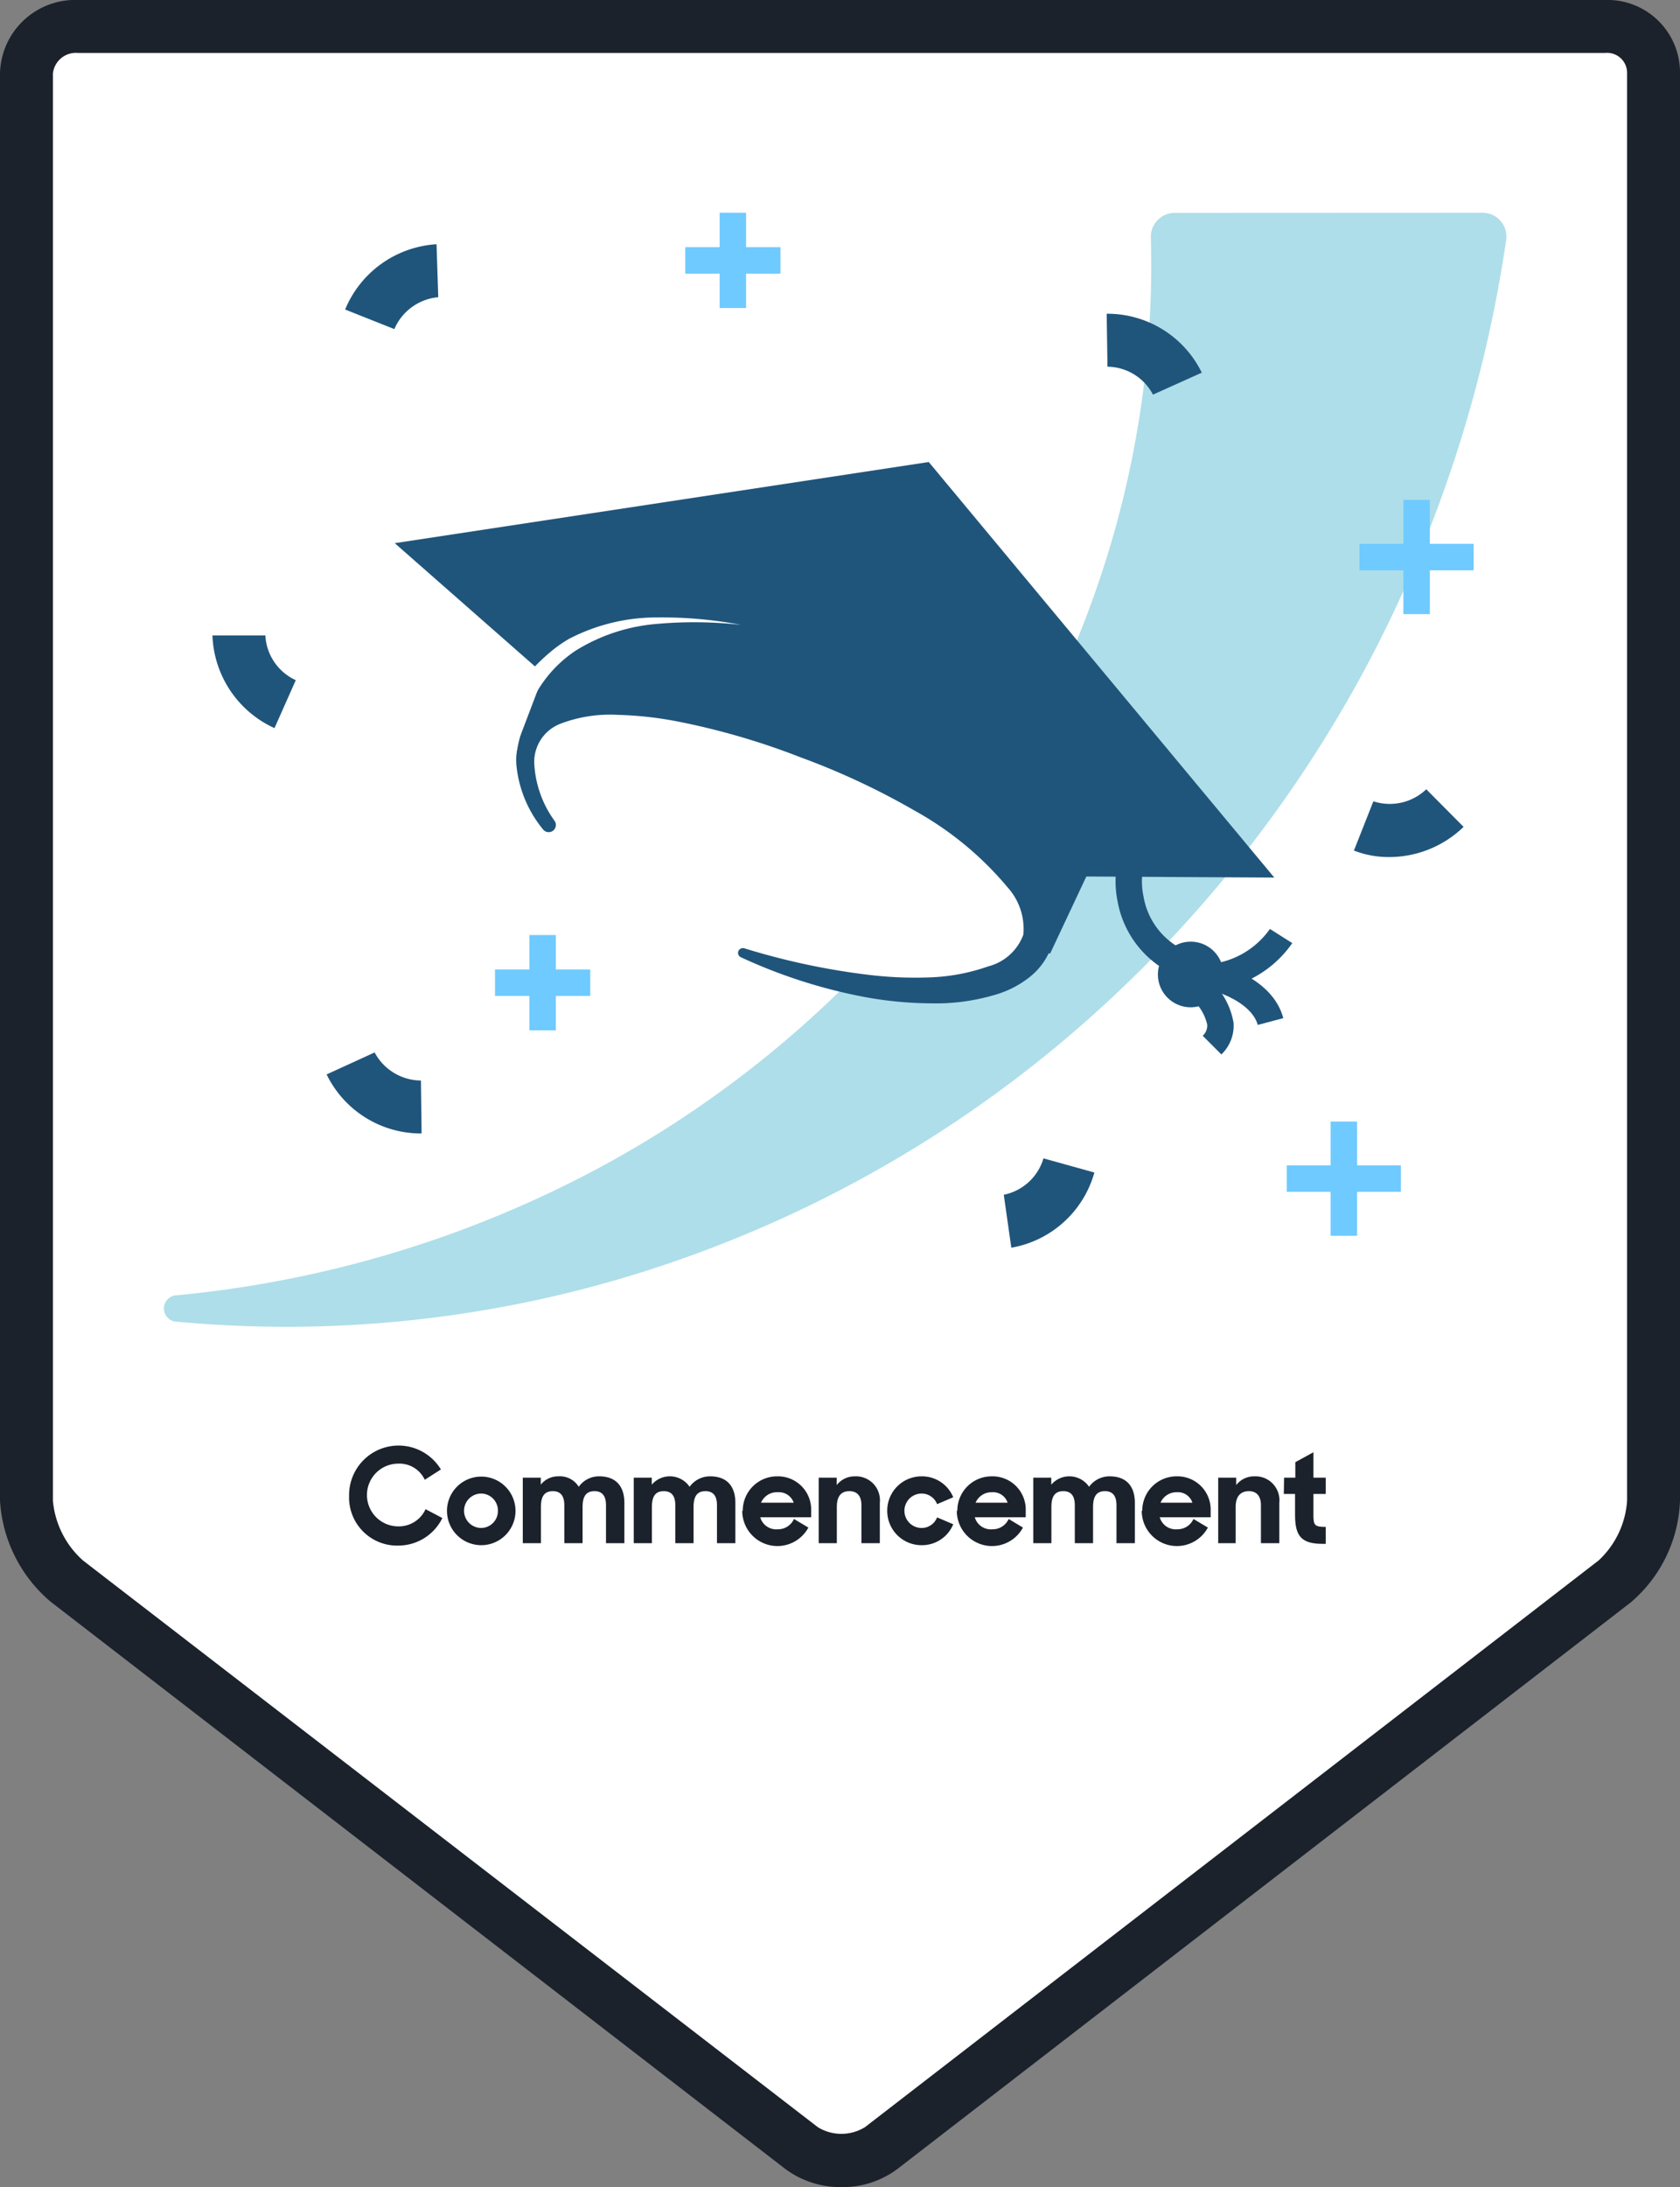
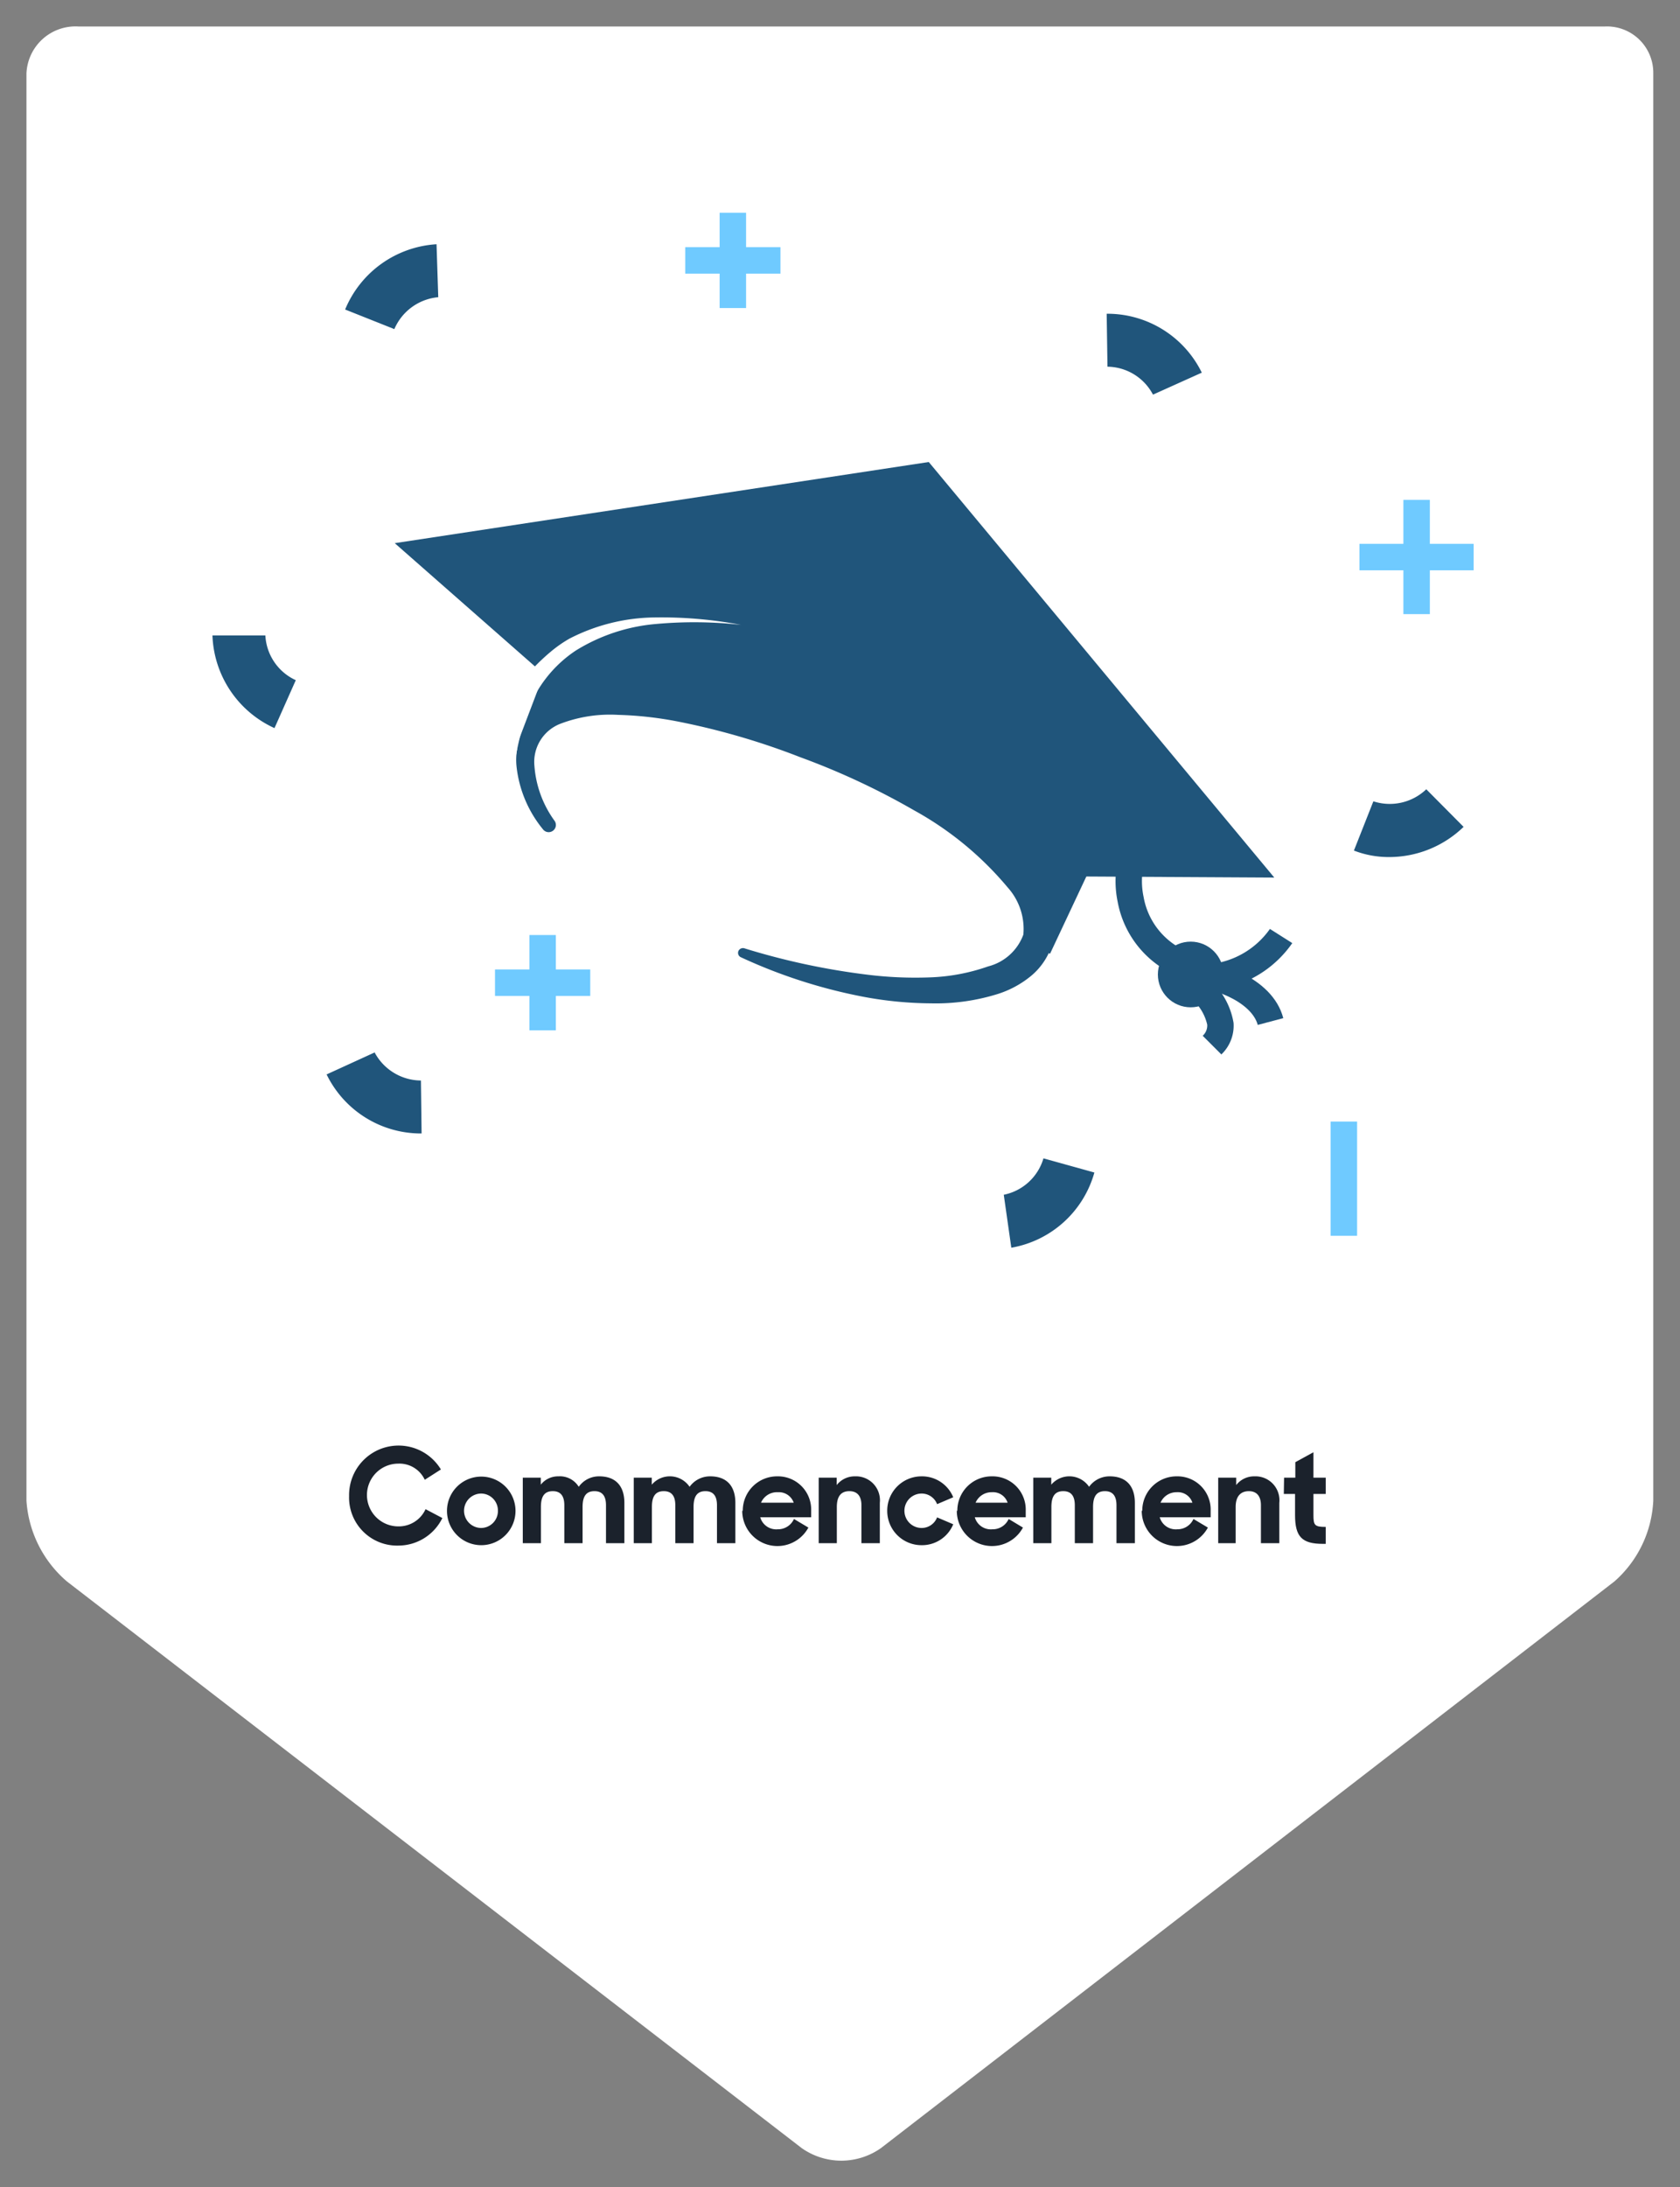
<svg xmlns="http://www.w3.org/2000/svg" viewBox="0 0 127 165.21">
  <rect x="0" y="0" width="127" height="165.21" fill="#808080" stroke="none" />
  <defs>
    <style>.cls-1{fill:#fff;}.cls-2{fill:#1b222c;}.cls-3{fill:#aedee9;}.cls-4{isolation:isolate;}.cls-5{fill:#20557b;}.cls-6{fill:#6fcaff;}</style>
  </defs>
  <g id="Layer_2" data-name="Layer 2">
    <g id="Layer_1-2" data-name="Layer 1">
      <path class="cls-1" d="M121.34,2H5.91A3.71,3.71,0,0,0,2,5.55V113.36a8.79,8.79,0,0,0,3.06,6.1l55.54,42.8a5.2,5.2,0,0,0,6,0l55.44-42.8a8.66,8.66,0,0,0,2.94-6.1V5.55A3.5,3.5,0,0,0,121.34,2Z" />
-       <path class="cls-2" d="M63.61,165.21a7,7,0,0,1-4.23-1.36L3.84,121A10.83,10.83,0,0,1,0,113.36V5.55A5.68,5.68,0,0,1,5.91,0H121.34A5.48,5.48,0,0,1,127,5.55V113.36a10.58,10.58,0,0,1-3.72,7.68l-55.44,42.8A6.91,6.91,0,0,1,63.61,165.21ZM5.91,4A1.75,1.75,0,0,0,4,5.55V113.36a6.85,6.85,0,0,0,2.28,4.52l55.54,42.8a3.4,3.4,0,0,0,3.57,0l55.45-42.8a6.76,6.76,0,0,0,2.16-4.52V5.55A1.51,1.51,0,0,0,121.34,4Z" />
-       <path class="cls-3" d="M88.82,16.08A1.81,1.81,0,0,0,87,18a74.25,74.25,0,0,1-3,23A77.9,77.9,0,0,1,69.77,68,81.24,81.24,0,0,1,45.15,88.29a84.44,84.44,0,0,1-31.76,9.55,1,1,0,0,0,0,2,89.51,89.51,0,0,0,35-3.7,92.75,92.75,0,0,0,32-17.53,96.2,96.2,0,0,0,23.54-29.49,99.16,99.16,0,0,0,9.93-31,1.8,1.8,0,0,0-1.78-2.05Z" />
      <g class="cls-4">
        <path class="cls-2" d="M26.39,113A3.74,3.74,0,0,1,33.33,111l-1.22.78a2.11,2.11,0,0,0-2-1.22,2.37,2.37,0,0,0,0,4.74A2.22,2.22,0,0,0,32.17,114l1.27.67a3.71,3.71,0,0,1-3.3,2.08A3.63,3.63,0,0,1,26.39,113Z" />
        <path class="cls-2" d="M33.79,114.12a2.59,2.59,0,1,1,2.59,2.6A2.59,2.59,0,0,1,33.79,114.12Zm3.85,0a1.28,1.28,0,0,0-1.26-1.3,1.3,1.3,0,0,0,0,2.6A1.28,1.28,0,0,0,37.64,114.12Z" />
        <path class="cls-2" d="M39.52,111.62h1.36v.53a1.66,1.66,0,0,1,1.33-.63,1.67,1.67,0,0,1,1.54.79,1.87,1.87,0,0,1,1.55-.79c1.27,0,1.9.76,1.9,2v3.05H45.81v-2.87c0-.67-.26-1.06-.87-1.06s-.9.36-.9,1.2v2.73H42.66v-2.87c0-.67-.26-1.06-.87-1.06s-.9.36-.9,1.2v2.73H39.52Z" />
        <path class="cls-2" d="M47.91,111.62h1.36v.53a1.8,1.8,0,0,1,2.86.16,1.9,1.9,0,0,1,1.56-.79c1.27,0,1.9.76,1.9,2v3.05H54.2v-2.87c0-.67-.26-1.06-.87-1.06s-.9.36-.9,1.2v2.73H51.05v-2.87c0-.67-.26-1.06-.87-1.06s-.9.36-.9,1.2v2.73H47.91Z" />
        <path class="cls-2" d="M56.15,114.12a2.59,2.59,0,0,1,2.6-2.6,2.51,2.51,0,0,1,2.57,2.59v.5H57.47a1.26,1.26,0,0,0,1.33.91,1.32,1.32,0,0,0,1.22-.78l1.09.65a2.66,2.66,0,0,1-5-1.27Zm1.38-.61H60a1.18,1.18,0,0,0-1.19-.79A1.31,1.31,0,0,0,57.53,113.51Z" />
        <path class="cls-2" d="M61.89,111.62h1.36v.56a1.72,1.72,0,0,1,1.38-.66,1.81,1.81,0,0,1,1.88,2v3.05H65.12v-2.87c0-.67-.3-1.06-.91-1.06s-.95.36-.95,1.2v2.73H61.89Z" />
        <path class="cls-2" d="M67.07,114.12a2.59,2.59,0,0,1,2.59-2.6,2.55,2.55,0,0,1,2.4,1.58l-1.22.52a1.25,1.25,0,0,0-1.17-.8,1.3,1.3,0,0,0,0,2.6,1.25,1.25,0,0,0,1.17-.8l1.22.52a2.55,2.55,0,0,1-2.4,1.58A2.59,2.59,0,0,1,67.07,114.12Z" />
        <path class="cls-2" d="M72.37,114.12a2.59,2.59,0,0,1,2.6-2.6,2.51,2.51,0,0,1,2.57,2.59v.5H73.69a1.26,1.26,0,0,0,1.33.91,1.32,1.32,0,0,0,1.23-.78l1.08.65a2.66,2.66,0,0,1-5-1.27Zm1.38-.61h2.42a1.16,1.16,0,0,0-1.19-.79A1.31,1.31,0,0,0,73.75,113.51Z" />
        <path class="cls-2" d="M78.11,111.62h1.36v.53a1.8,1.8,0,0,1,2.86.16,1.9,1.9,0,0,1,1.56-.79c1.27,0,1.9.76,1.9,2v3.05H84.4v-2.87c0-.67-.26-1.06-.87-1.06s-.9.36-.9,1.2v2.73H81.25v-2.87c0-.67-.26-1.06-.87-1.06s-.9.36-.9,1.2v2.73H78.11Z" />
        <path class="cls-2" d="M86.35,114.12a2.59,2.59,0,0,1,2.6-2.6,2.51,2.51,0,0,1,2.57,2.59v.5H87.67a1.26,1.26,0,0,0,1.33.91,1.32,1.32,0,0,0,1.22-.78l1.09.65a2.66,2.66,0,0,1-5-1.27Zm1.38-.61h2.41a1.15,1.15,0,0,0-1.18-.79A1.31,1.31,0,0,0,87.73,113.51Z" />
        <path class="cls-2" d="M92.09,111.62h1.36v.56a1.71,1.71,0,0,1,1.38-.66,1.81,1.81,0,0,1,1.88,2v3.05H95.32v-2.87c0-.67-.31-1.06-.91-1.06s-1,.36-1,1.2v2.73H92.09Z" />
        <path class="cls-2" d="M97.07,111.62h.85v-1.17l1.37-.75v1.92h.93v1.23h-.93v1.59c0,.78.09.9.93.9v1.28H100c-1.58,0-2.1-.54-2.1-2.17v-1.6h-.85Z" />
      </g>
      <polygon class="cls-5" points="58.36 66.08 29.84 41.03 70.21 34.9 96.33 66.29 58.36 66.08" />
      <polygon class="cls-5" points="79.38 72.04 38.98 56.52 44.82 41.16 85.47 59.09 79.38 72.04" />
      <path class="cls-1" d="M56.13,72c10.59,4,20.53,3.74,22.19-.64s-6.1-10.8-16.7-14.83-20-4.78-21.66-.4c-.62,1.62,0,4.23,1.53,6.25" />
      <path class="cls-5" d="M56.26,71.63a53.35,53.35,0,0,0,9.34,2,29.43,29.43,0,0,0,4.68.2A14.78,14.78,0,0,0,74.7,73a3.84,3.84,0,0,0,2.66-2.4,4.68,4.68,0,0,0-1.18-3.56,24.82,24.82,0,0,0-7.1-5.84,55.11,55.11,0,0,0-8.58-4,54.36,54.36,0,0,0-9.12-2.67A27.38,27.38,0,0,0,46.72,54a10.51,10.51,0,0,0-4.38.68,3.09,3.09,0,0,0-1.94,3.18A8.06,8.06,0,0,0,41.92,62h0a.54.54,0,0,1-.13.76.54.54,0,0,1-.74-.11,9,9,0,0,1-2-4.73,4.71,4.71,0,0,1,.53-2.74,4.85,4.85,0,0,1,2.06-1.91,11.72,11.72,0,0,1,5.07-1,29.25,29.25,0,0,1,5,.43,57.06,57.06,0,0,1,9.52,2.54,52.56,52.56,0,0,1,9,4.12A26.89,26.89,0,0,1,78,65.75a9.41,9.41,0,0,1,1.34,2.39,5.36,5.36,0,0,1,.25,3,5,5,0,0,1-1.66,2.59,7.53,7.53,0,0,1-2.46,1.34,15.73,15.73,0,0,1-5.12.72,28.37,28.37,0,0,1-5-.48,39.69,39.69,0,0,1-9.34-3,.36.36,0,0,1-.18-.49A.38.38,0,0,1,56.26,71.63Z" />
      <path class="cls-5" d="M89,73.72a7.55,7.55,0,0,1-4.51-5.6,7.7,7.7,0,0,1,2.09-7l1.4,1.43a5.7,5.7,0,0,0-1.53,5.2,5.49,5.49,0,0,0,3.31,4.13Z" />
      <circle class="cls-5" cx="90.01" cy="73.61" r="2.48" />
      <path class="cls-5" d="M91.79,74.71A3.7,3.7,0,0,1,89.53,74l1.21-1.59a2,2,0,0,0,1.58.27A6.34,6.34,0,0,0,96,70.17l1.69,1.07a8.35,8.35,0,0,1-5,3.38A4.46,4.46,0,0,1,91.79,74.71Z" />
      <path class="cls-5" d="M95.08,77.42c-.47-1.75-3.53-3-5.73-2.89l-.15-2c2.66-.19,7,1.25,7.81,4.38Z" />
      <path class="cls-5" d="M92.33,79.65l-1.41-1.41a1.05,1.05,0,0,0,.34-.84,3.62,3.62,0,0,0-1.53-2.21l1.2-1.59a5.6,5.6,0,0,1,2.32,3.66A3,3,0,0,1,92.33,79.65Z" />
      <path class="cls-1" d="M36.71,59.83a22.59,22.59,0,0,1,1.78-6.52,12.87,12.87,0,0,1,1.87-2.89,15.57,15.57,0,0,1,1.26-1.18,9.59,9.59,0,0,1,1.43-1,14.4,14.4,0,0,1,6.44-1.6,32.33,32.33,0,0,1,6.52.56,31.92,31.92,0,0,0-6.48-.06,13.7,13.7,0,0,0-6,2,9.44,9.44,0,0,0-3.7,4.76A20.82,20.82,0,0,0,38.7,60a1,1,0,1,1-2-.12S36.71,59.86,36.71,59.83Z" />
      <line class="cls-1" x1="41.02" y1="70.63" x2="41.02" y2="77.83" />
      <rect class="cls-6" x="40.02" y="70.63" width="2" height="7.2" />
-       <line class="cls-1" x1="44.62" y1="74.23" x2="37.42" y2="74.23" />
      <rect class="cls-6" x="37.42" y="73.23" width="7.2" height="2" />
      <line class="cls-1" x1="55.4" y1="16.07" x2="55.4" y2="23.27" />
      <rect class="cls-6" x="54.4" y="16.07" width="2" height="7.2" />
      <line class="cls-1" x1="59" y1="19.67" x2="51.8" y2="19.67" />
      <rect class="cls-6" x="51.8" y="18.67" width="7.2" height="2" />
      <line class="cls-1" x1="101.59" y1="84.72" x2="101.59" y2="93.35" />
      <rect class="cls-6" x="100.59" y="84.72" width="2" height="8.63" />
      <line class="cls-1" x1="105.9" y1="89.03" x2="97.27" y2="89.03" />
-       <rect class="cls-6" x="97.27" y="88.03" width="8.63" height="2" />
      <line class="cls-1" x1="107.09" y1="37.76" x2="107.09" y2="46.39" />
      <rect class="cls-6" x="106.09" y="37.76" width="2" height="8.63" />
      <line class="cls-1" x1="111.4" y1="42.08" x2="102.77" y2="42.08" />
      <rect class="cls-6" x="102.77" y="41.08" width="8.63" height="2" />
      <path class="cls-5" d="M20.75,55a8,8,0,0,1-4.69-7h4a3.94,3.94,0,0,0,2.3,3.38Z" />
      <path class="cls-5" d="M29.81,24.86l-3.72-1.48A8,8,0,0,1,33,18.45l.13,4A4,4,0,0,0,29.81,24.86Z" />
      <path class="cls-5" d="M87.16,29.81a3.94,3.94,0,0,0-3.44-2.11h0l-.06-4h.11a7.94,7.94,0,0,1,7.08,4.45Z" />
      <path class="cls-5" d="M31.77,85.62a7.93,7.93,0,0,1-7.08-4.46l3.63-1.66a4,4,0,0,0,3.5,2.12l.05,4Z" />
      <path class="cls-5" d="M105,64.74a7.24,7.24,0,0,1-2.65-.49l1.47-3.72a4,4,0,0,0,4-.91l2.82,2.84A8.09,8.09,0,0,1,105,64.74Z" />
      <path class="cls-5" d="M76.45,94.25l-.57-4a3.94,3.94,0,0,0,3-2.75l3.85,1.07A7.93,7.93,0,0,1,76.45,94.25Z" />
    </g>
  </g>
</svg>